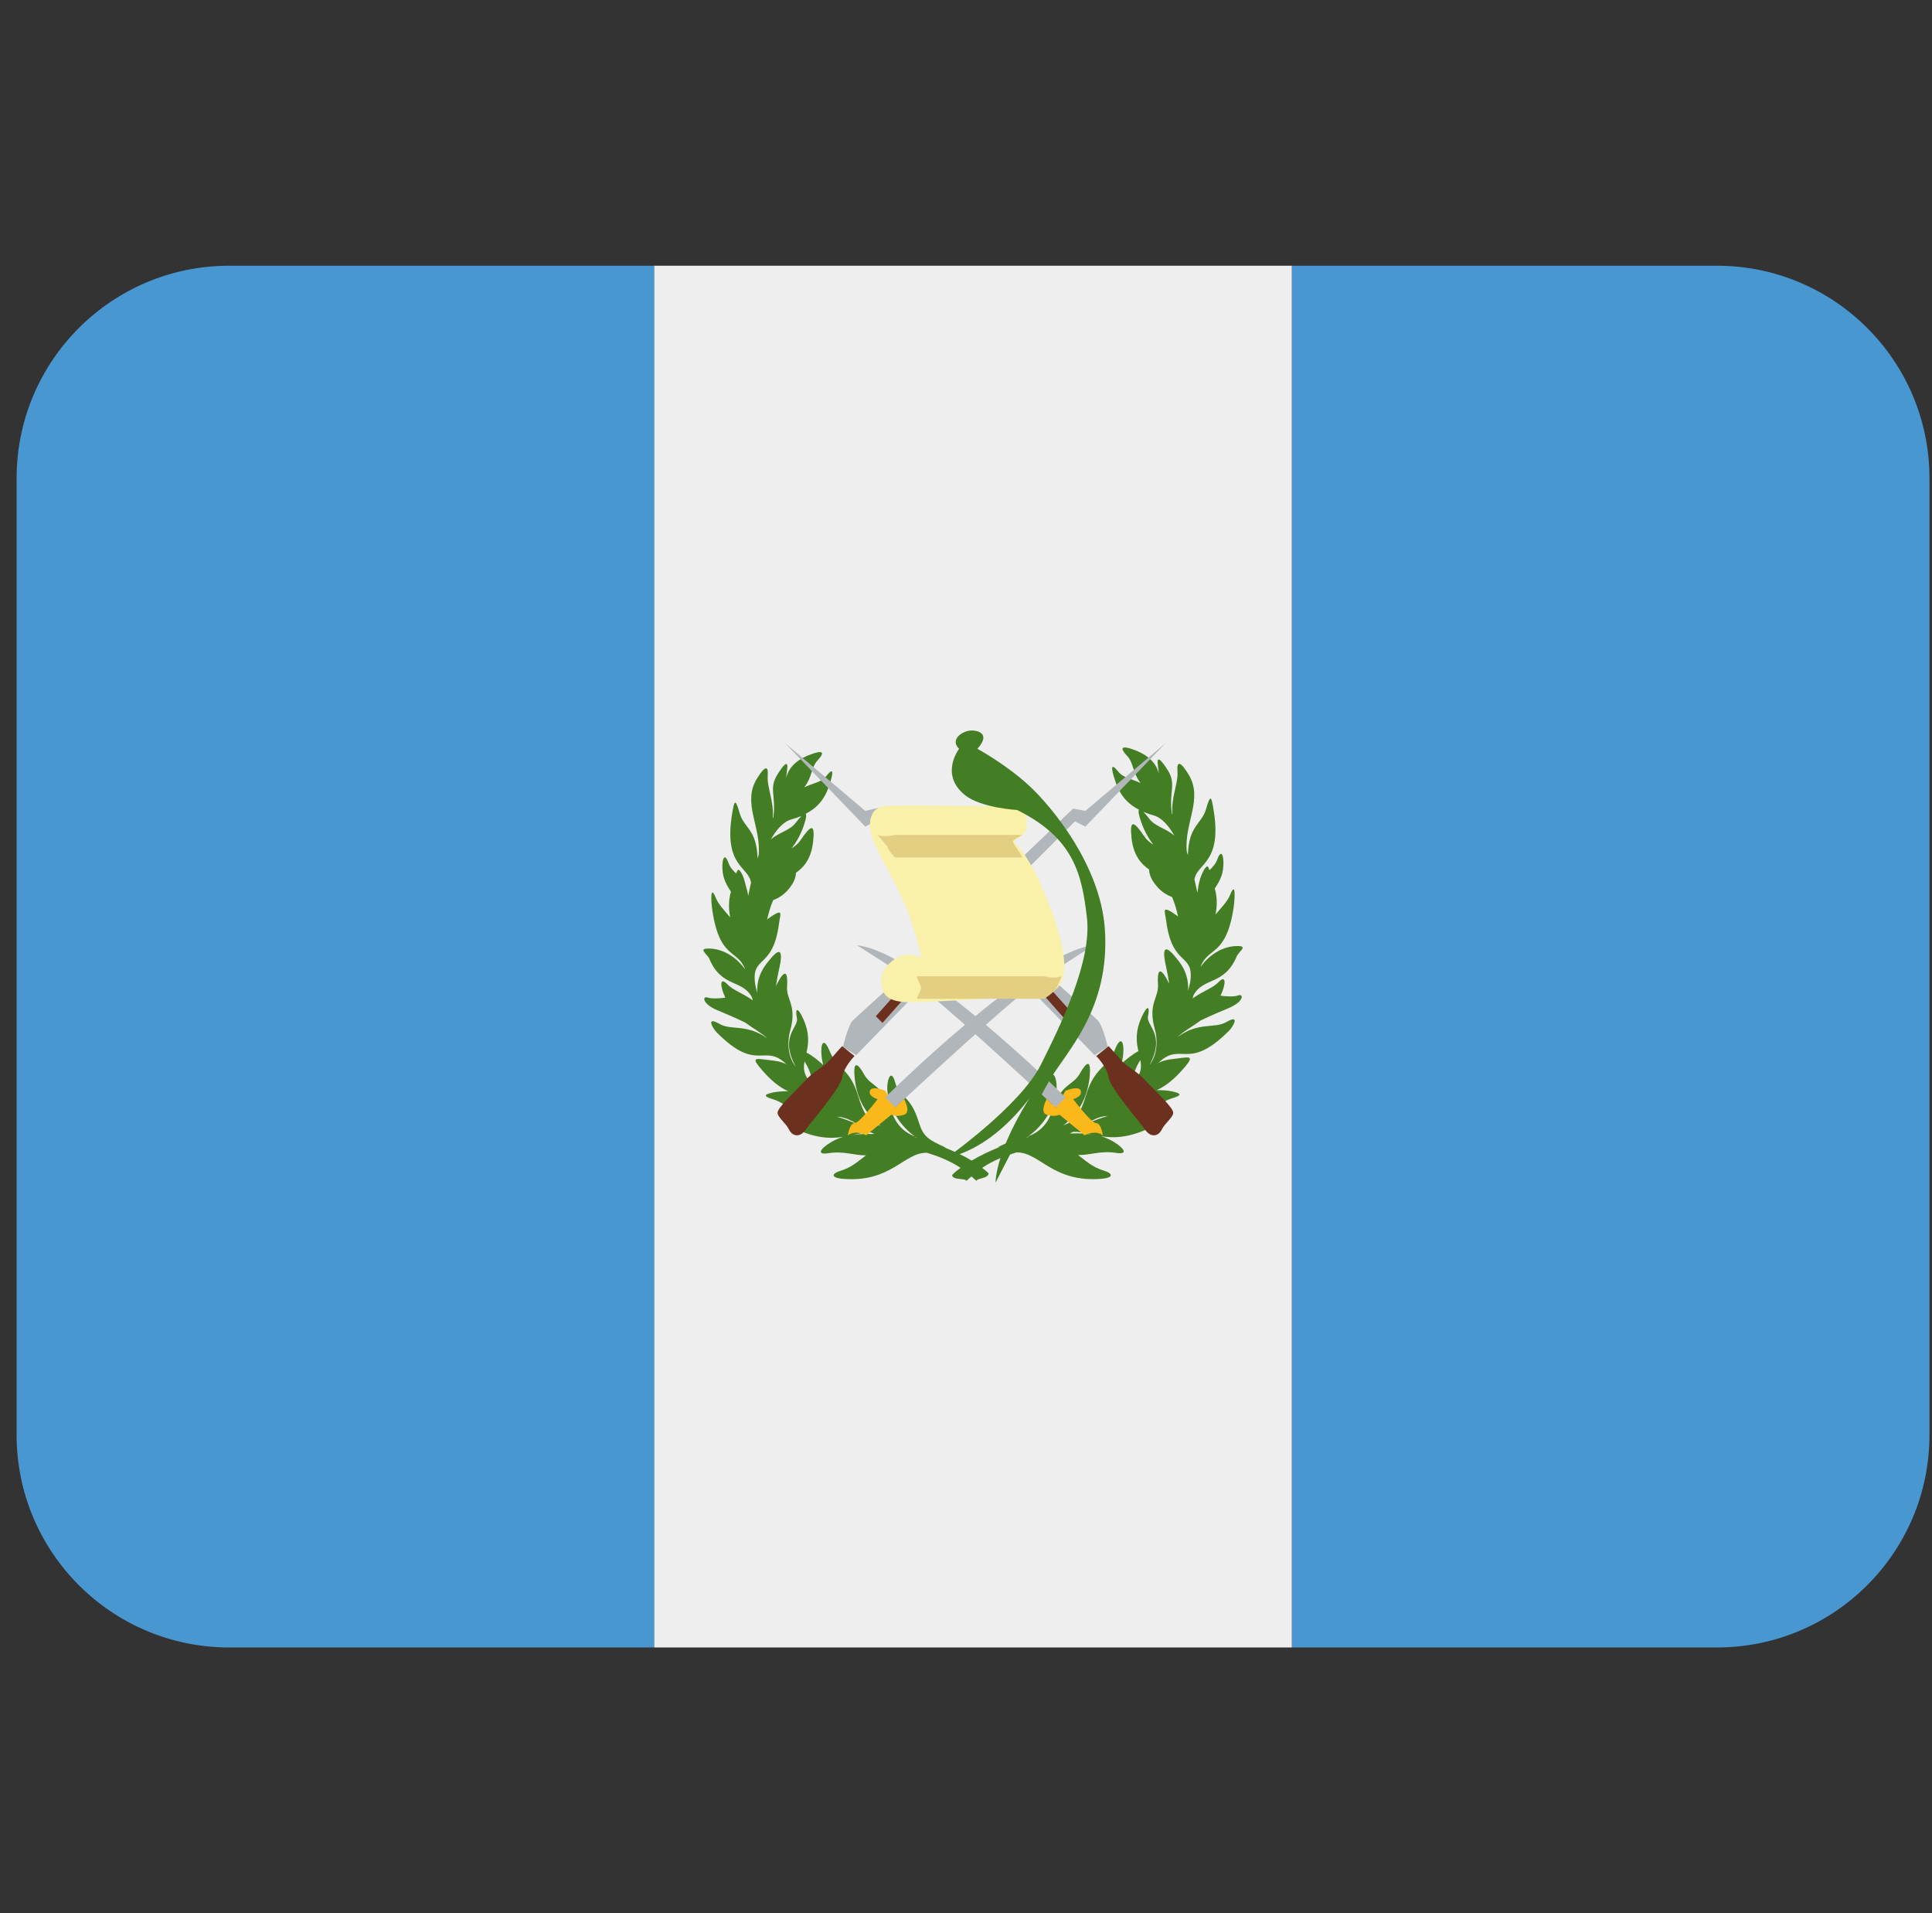
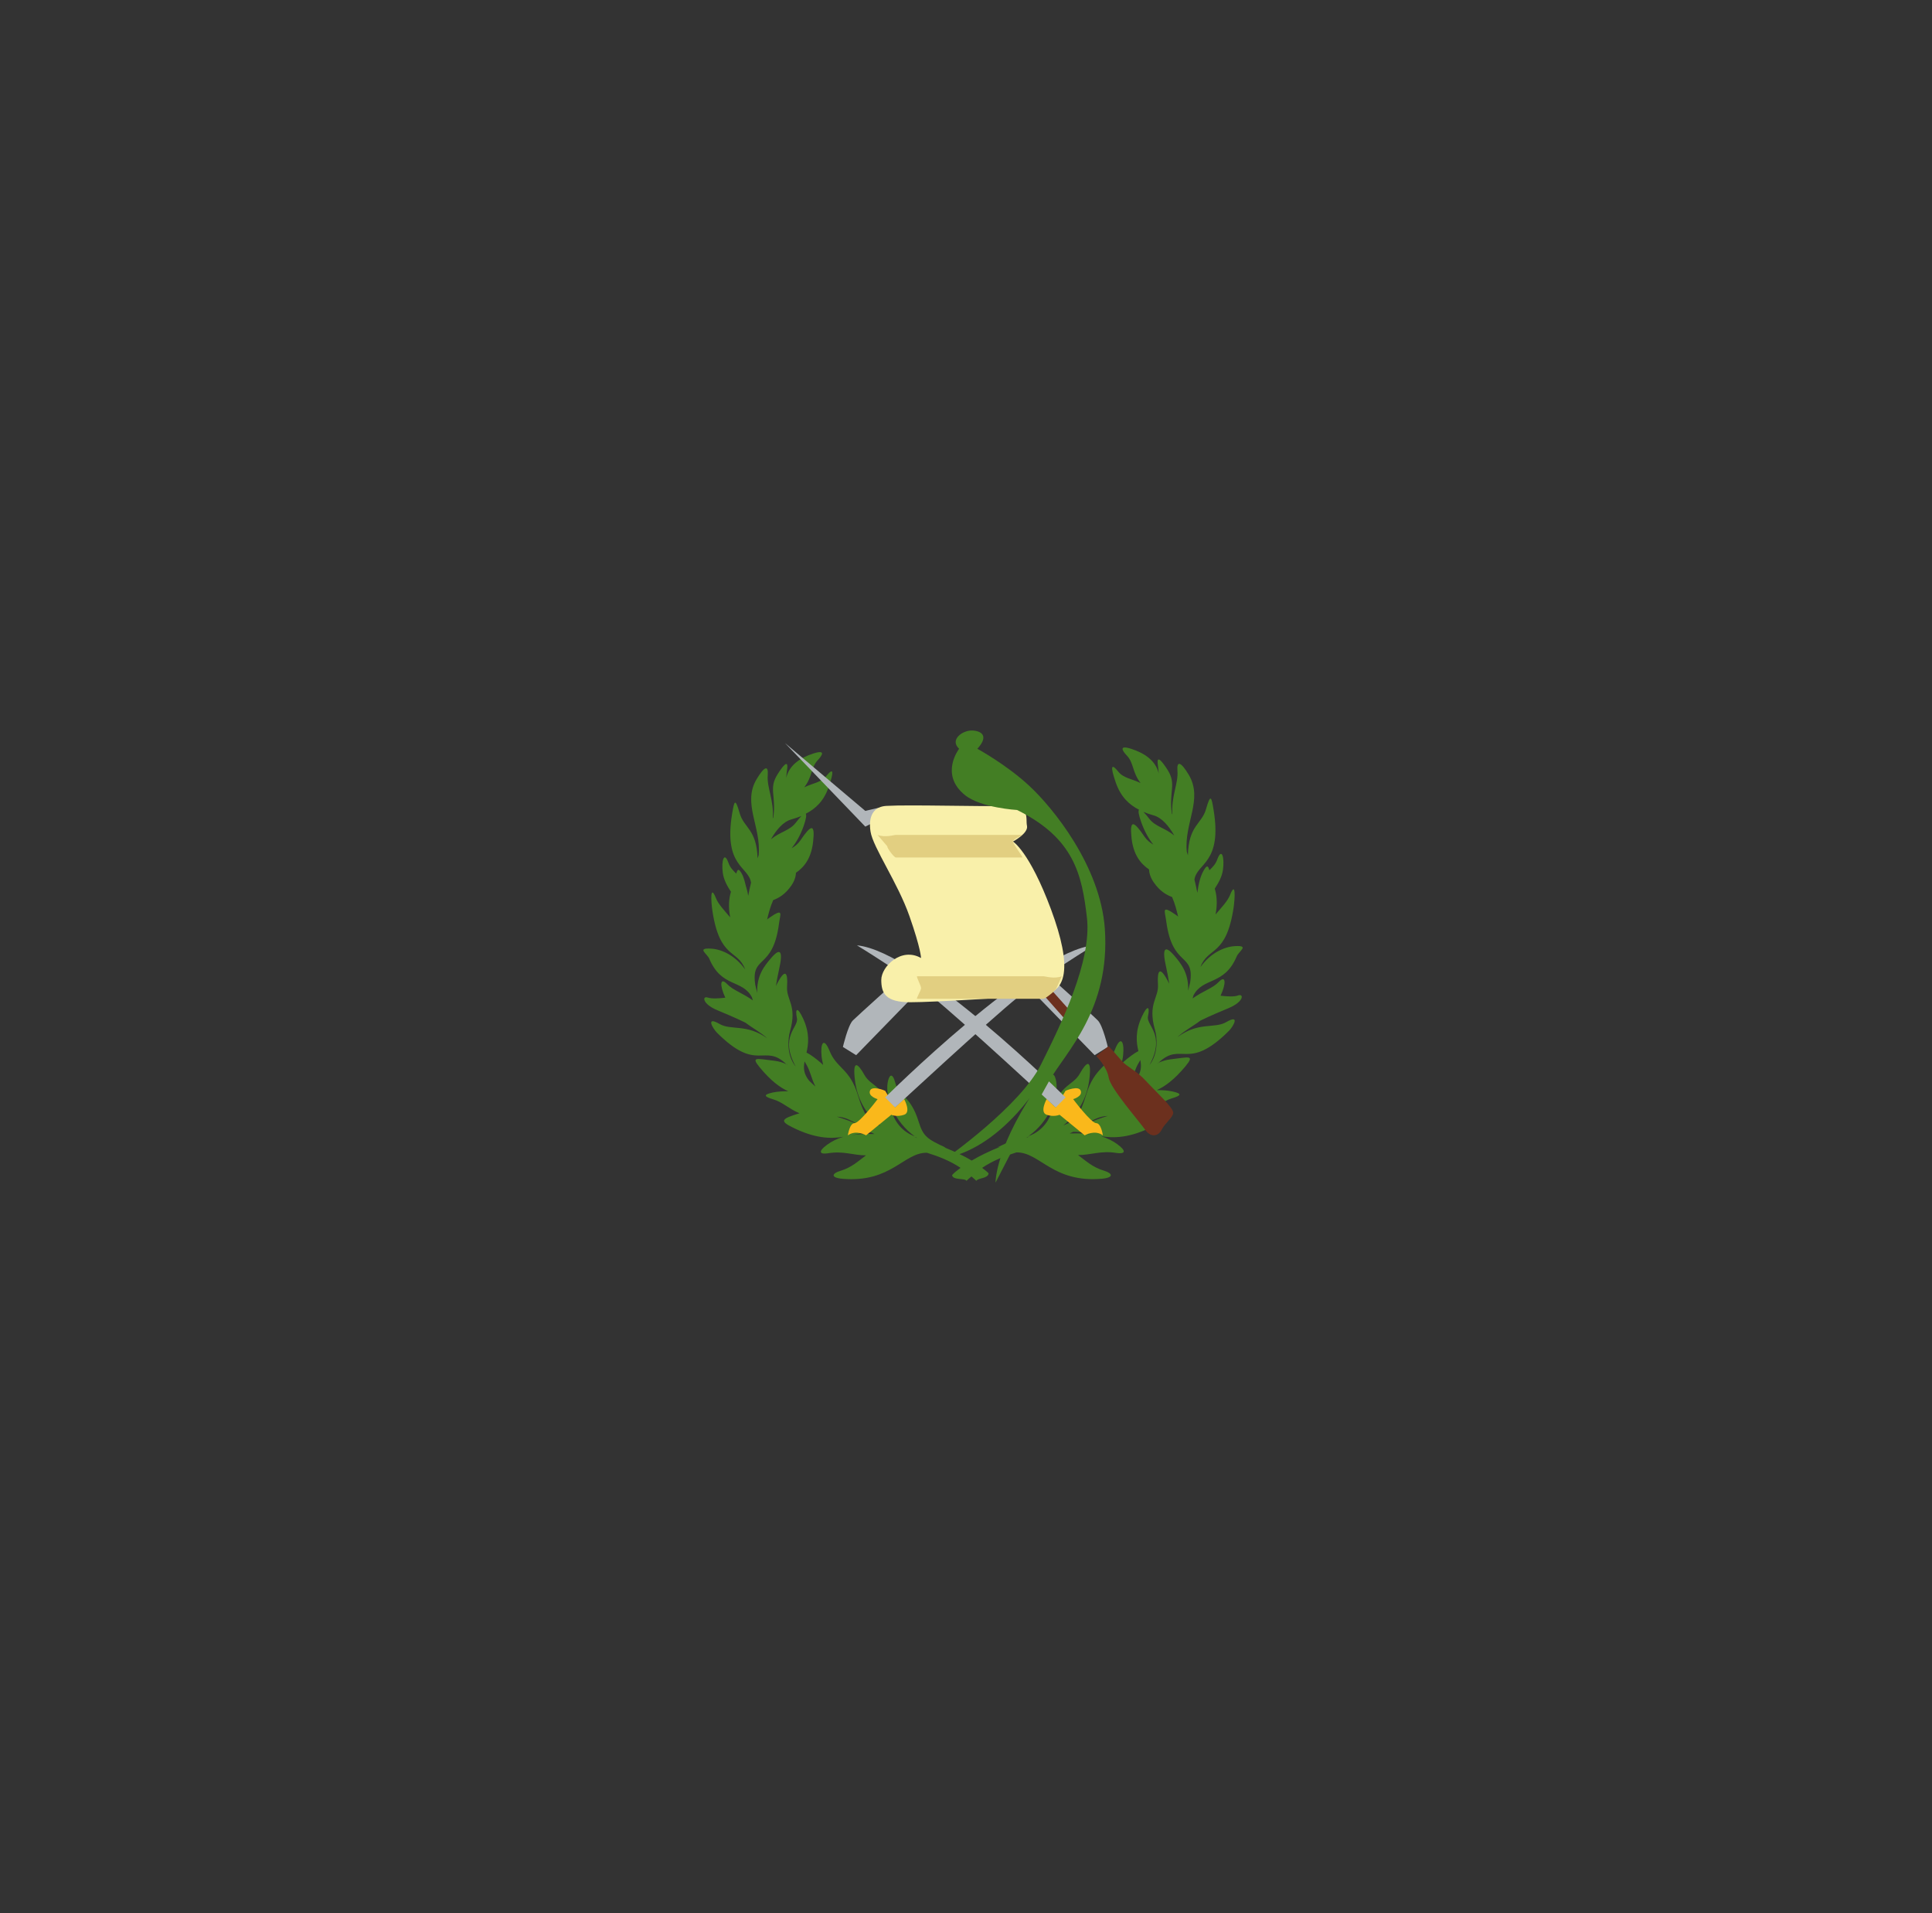
<svg xmlns="http://www.w3.org/2000/svg" width="101" height="100" viewBox="0 0 101 100" fill="none">
  <rect x="0" y="0" width="101" height="100" fill="#333333" stroke="none" />
  <g clip-path="url(#clip0_3240_65)">
-     <path d="M89.757 13.889H67.535V86.111H89.757C95.893 86.111 100.868 81.136 100.868 75V25C100.868 18.864 95.893 13.889 89.757 13.889ZM11.979 13.889C5.843 13.889 0.868 18.864 0.868 25V75C0.868 81.136 5.843 86.111 11.979 86.111H34.202V13.889H11.979Z" fill="#4997D0" />
-     <path d="M34.201 13.889H67.534V86.111H34.201V13.889Z" fill="#EEEEEE" />
    <path d="M63.807 52.045C64.121 51.373 64.076 50.945 63.712 51.325C63.393 51.659 62.926 51.776 62.346 52.187L62.393 52.023C62.901 51.062 64.001 51.526 64.651 49.992C64.765 49.709 65.346 49.406 64.554 49.453C63.987 49.487 63.273 49.823 62.757 50.545C63.151 49.473 64.101 50.02 64.49 47.437C64.559 46.962 64.615 45.992 64.301 46.787C64.173 47.103 63.868 47.42 63.546 47.798C63.651 47.264 63.615 46.8 63.504 46.448C63.704 46.139 63.885 45.823 63.934 45.456C64.021 44.825 63.871 44.267 63.632 44.931C63.548 45.17 63.39 45.325 63.223 45.487C63.162 45.264 63.104 45.187 62.932 45.487C62.751 45.798 62.654 46.195 62.598 46.637L62.593 46.664C62.551 46.431 62.496 46.2 62.443 45.973C62.571 45.106 63.907 45.131 63.443 42.331C63.334 41.653 63.285 41.456 63.046 42.298C62.823 43.078 62.135 43.142 62.101 44.703L62.043 44.523C61.89 43.026 62.915 41.773 62.14 40.489C61.729 39.806 61.51 39.745 61.554 40.3C61.607 40.948 61.218 41.634 61.29 42.575L61.262 42.514C61.098 41.356 61.515 41.006 61.046 40.253C60.801 39.87 60.437 39.364 60.532 39.998C60.551 40.126 60.562 40.276 60.576 40.431C60.426 39.776 59.859 39.373 59.143 39.142C58.465 38.923 58.671 39.245 58.921 39.506C59.276 39.887 59.184 40.353 59.626 40.928C59.148 40.698 58.734 40.675 58.459 40.331C57.918 39.662 58.198 40.517 58.329 40.903C58.593 41.659 59.035 42.064 59.546 42.323C59.496 42.378 59.518 42.573 59.662 42.978C59.84 43.478 60.059 43.85 60.296 44.151C60.118 44.039 59.957 43.917 59.837 43.739C59.268 42.898 59.046 42.803 59.154 43.806C59.251 44.675 59.621 45.139 60.068 45.445C60.073 45.62 60.137 45.864 60.315 46.12C60.632 46.578 60.965 46.77 61.273 46.887C61.426 47.242 61.51 47.573 61.59 47.914C61.571 47.901 61.557 47.876 61.535 47.862C60.682 47.259 60.896 47.606 60.965 48.131C61.285 50.606 62.457 49.756 62.218 51.353C62.184 51.501 62.151 51.642 62.112 51.784C62.154 50.864 61.729 50.345 61.379 49.939C60.896 49.381 60.729 49.542 60.968 50.575C61.023 50.817 61.079 51.117 61.126 51.434L61.115 51.401C60.632 50.425 60.49 50.706 60.535 51.448C60.59 52.162 59.987 52.445 60.376 53.814C60.493 54.214 60.551 54.984 60.162 55.573L60.096 55.662C60.951 54.081 59.918 53.609 60.012 53.131C60.126 52.589 59.984 52.495 59.682 53.164C59.334 53.937 59.407 54.481 59.512 54.942C59.448 54.978 59.401 54.998 59.318 55.053C59.043 55.239 58.821 55.42 58.635 55.592C58.66 55.442 58.701 55.298 58.715 55.148C58.785 54.439 58.59 54.092 58.287 54.859C57.907 55.8 57.223 55.781 56.79 57.195C56.448 58.337 56.196 58.567 55.665 58.792L55.587 58.825C56.39 58.203 56.832 57.367 56.951 56.395C57.076 55.317 56.809 55.473 56.446 56.123C56.098 56.748 55.437 56.656 55.018 58.02C54.887 58.442 54.579 59.089 53.768 59.384C54.865 58.603 55.346 57.314 55.218 56.542C55.16 56.159 54.979 55.923 54.807 56.556C54.601 57.334 54.032 57.145 53.571 58.62C53.334 59.37 53.129 59.523 52.146 59.967L52.29 59.939C51.715 60.173 51.215 60.414 50.798 60.662C50.407 60.425 49.921 60.195 49.362 59.97L49.443 59.984C48.471 59.542 48.265 59.392 48.032 58.651C47.582 57.192 47.012 57.381 46.809 56.614C46.643 55.984 46.465 56.217 46.404 56.595C46.276 57.356 46.751 58.626 47.823 59.398C47.032 59.103 46.729 58.47 46.598 58.056C46.187 56.709 45.535 56.8 45.19 56.184C44.832 55.539 44.565 55.387 44.693 56.45C44.807 57.409 45.243 58.237 46.035 58.85L45.868 58.781C45.41 58.564 45.171 58.3 44.848 57.242C44.426 55.842 43.748 55.864 43.371 54.937C43.065 54.181 42.879 54.52 42.951 55.22C42.965 55.37 43.004 55.514 43.032 55.662C42.848 55.489 42.629 55.312 42.357 55.128C42.273 55.073 42.226 55.053 42.162 55.017C42.265 54.562 42.337 54.02 41.993 53.256C41.693 52.6 41.554 52.692 41.662 53.223C41.76 53.703 40.732 54.167 41.596 55.745L41.532 55.662C41.126 55.075 41.19 54.303 41.301 53.898C41.687 52.548 41.096 52.267 41.146 51.562C41.196 50.825 41.051 50.55 40.576 51.514L40.562 51.553C40.609 51.237 40.665 50.939 40.721 50.7C40.957 49.678 40.785 49.52 40.315 50.073C39.968 50.475 39.546 50.989 39.587 51.898C39.548 51.756 39.515 51.612 39.482 51.464C39.248 49.892 40.404 50.725 40.723 48.281C40.79 47.762 41.004 47.417 40.157 48.014C40.135 48.028 40.121 48.053 40.101 48.067C40.182 47.728 40.265 47.401 40.421 47.048C40.726 46.931 41.054 46.742 41.368 46.289C41.543 46.034 41.607 45.795 41.609 45.62C42.048 45.317 42.412 44.856 42.507 43.998C42.618 43.012 42.398 43.103 41.837 43.934C41.718 44.109 41.559 44.231 41.385 44.339C41.615 44.042 41.834 43.678 42.01 43.184C42.148 42.784 42.171 42.589 42.121 42.534C42.629 42.276 43.068 41.876 43.323 41.128C43.454 40.745 43.729 39.903 43.196 40.562C42.921 40.903 42.515 40.925 42.043 41.153C42.482 40.587 42.39 40.123 42.74 39.745C42.984 39.484 43.193 39.167 42.523 39.384C41.809 39.612 41.251 40.012 41.101 40.659C41.115 40.506 41.126 40.356 41.146 40.231C41.24 39.603 40.876 40.106 40.643 40.481C40.176 41.225 40.582 41.573 40.429 42.712L40.398 42.781C40.471 41.848 40.084 41.17 40.135 40.528C40.179 39.981 39.965 40.042 39.559 40.717C38.796 41.981 39.801 43.217 39.66 44.692L39.604 44.867C39.562 43.337 38.882 43.276 38.668 42.503C38.429 41.67 38.385 41.867 38.273 42.537C37.818 45.303 39.14 45.278 39.262 46.137C39.209 46.364 39.157 46.592 39.115 46.823L39.107 46.784C39.087 46.634 39.046 46.509 39.012 46.376L39.001 46.345C38.94 46.103 38.885 45.853 38.776 45.662C38.607 45.364 38.551 45.442 38.49 45.662C38.326 45.503 38.171 45.35 38.087 45.112C37.854 44.453 37.701 45.006 37.787 45.631C37.837 45.992 38.015 46.306 38.212 46.612C38.104 46.962 38.068 47.423 38.173 47.95C37.854 47.575 37.554 47.262 37.429 46.948C37.115 46.164 37.171 47.12 37.24 47.592C37.623 50.153 38.565 49.603 38.954 50.67C38.443 49.95 37.74 49.617 37.176 49.584C36.393 49.537 36.965 49.839 37.082 50.117C37.723 51.637 38.807 51.178 39.309 52.126L39.357 52.289C38.782 51.881 38.326 51.764 38.01 51.434C37.648 51.059 37.607 51.484 37.918 52.148C37.579 52.187 37.218 52.214 36.99 52.139C36.707 52.045 36.707 52.47 37.493 52.8C37.851 52.95 38.418 53.184 38.962 53.45C39.365 53.753 39.768 53.959 40.115 54.276C39.035 53.498 38.221 53.873 37.615 53.52C36.862 53.084 37.271 53.767 37.479 53.975C39.601 56.1 39.934 54.495 41.109 55.623C40.926 55.539 40.729 55.475 40.507 55.448C39.565 55.339 39.229 55.2 39.721 55.795C40.307 56.506 40.787 56.85 41.209 57.039C40.932 57.037 40.662 57.05 40.415 57.1C39.809 57.228 40.018 57.339 40.426 57.462C40.926 57.612 41.243 57.962 41.798 58.189H41.793C40.882 58.473 40.726 58.578 41.418 58.92C42.598 59.512 43.423 59.528 44.079 59.42C43.762 59.52 43.476 59.659 43.232 59.839C42.732 60.209 42.868 60.348 43.296 60.278C44.104 60.148 44.607 60.389 45.273 60.389C44.868 60.687 44.529 61.023 43.921 61.203C43.512 61.325 43.379 61.553 44.046 61.614C46.593 61.831 47.24 60.237 48.457 60.253C49.079 60.445 49.662 60.673 50.215 61.042C50.048 61.17 49.871 61.3 49.773 61.42C49.804 61.706 50.459 61.564 50.526 61.723C50.609 61.634 50.698 61.57 50.785 61.492C50.871 61.57 50.957 61.634 51.043 61.723C51.107 61.564 51.651 61.614 51.682 61.331C51.607 61.237 51.459 61.139 51.343 61.042C51.91 60.662 52.501 60.431 53.137 60.234C54.368 60.217 55.023 61.831 57.598 61.612C58.271 61.55 58.14 61.32 57.729 61.195C57.112 61.014 56.768 60.673 56.357 60.373C57.032 60.376 57.543 60.131 58.359 60.262C58.793 60.328 58.929 60.189 58.421 59.814C58.176 59.631 57.885 59.492 57.565 59.389C58.229 59.498 59.065 59.484 60.26 58.884C60.959 58.539 60.801 58.431 59.885 58.145H59.879C60.44 57.914 60.76 57.562 61.262 57.409C61.679 57.284 61.887 57.173 61.273 57.045C61.026 56.992 60.751 56.978 60.471 56.981C60.898 56.789 61.387 56.439 61.984 55.72C62.473 55.117 62.137 55.262 61.187 55.37C60.957 55.398 60.754 55.462 60.565 55.55C61.762 54.398 62.093 56.034 64.248 53.878C64.454 53.675 64.868 52.978 64.107 53.423C63.493 53.781 62.662 53.392 61.554 54.209C61.912 53.873 62.334 53.664 62.751 53.348C63.298 53.078 63.868 52.845 64.232 52.692C65.029 52.356 65.029 51.931 64.737 52.026C64.512 52.112 64.151 52.084 63.807 52.045V52.045ZM44.529 58.581L44.821 58.764C44.507 58.623 44.143 58.487 43.751 58.367C43.971 58.376 44.226 58.425 44.557 58.612L44.529 58.581ZM47.946 59.481L47.798 59.437L47.901 59.453L47.946 59.481V59.481ZM42.062 55.478C42.087 55.517 42.093 55.539 42.121 55.584C42.359 55.956 42.398 56.339 42.629 56.792C42.521 56.695 42.412 56.598 42.307 56.495C42.012 56.139 41.993 55.823 42.062 55.478V55.478ZM41.604 42.998C41.293 43.412 40.779 43.475 40.301 43.87C40.576 43.392 40.934 42.945 41.385 42.825C41.559 42.778 41.729 42.717 41.896 42.651C41.815 42.737 41.721 42.845 41.604 42.998ZM41.132 55.609L41.176 55.659L41.143 55.639L41.132 55.609ZM44.287 59.392C44.765 59.295 45.162 59.17 45.551 59.192L45.715 59.276C45.198 59.251 44.715 59.281 44.287 59.392V59.392ZM60.779 42.026C60.779 42.026 60.776 42.026 60.779 42.026C60.776 42.026 60.779 42.026 60.779 42.026ZM60.076 42.789C59.957 42.634 59.862 42.523 59.776 42.437C59.943 42.506 60.115 42.564 60.293 42.614C60.748 42.737 61.112 43.189 61.387 43.67C60.907 43.273 60.39 43.206 60.076 42.789V42.789ZM57.912 58.328C57.518 58.448 57.151 58.584 56.834 58.725L57.107 58.553L57.093 58.57C57.432 58.387 57.69 58.337 57.912 58.328ZM59.551 55.514L59.612 55.406C59.682 55.753 59.665 56.073 59.368 56.431C59.26 56.537 59.148 56.639 59.035 56.737C59.271 56.278 59.309 55.892 59.551 55.514V55.514ZM53.707 59.428L53.823 59.409L53.654 59.462C53.671 59.453 53.69 59.442 53.707 59.428V59.428ZM55.923 59.245L56.096 59.159C56.501 59.139 56.912 59.276 57.418 59.373C56.973 59.253 56.465 59.223 55.923 59.245V59.245ZM60.507 55.595L60.548 55.545L60.54 55.573C60.526 55.578 60.518 55.589 60.507 55.595Z" fill="#437E24" />
    <path d="M46.965 51.173C46.965 51.173 44.846 53.078 44.585 53.337C44.326 53.595 44.065 54.723 44.065 54.723L44.757 55.153L47.832 51.995L46.965 51.173Z" fill="#B1B6BA" />
-     <path d="M44.024 54.681L44.674 55.198C44.674 55.198 44.11 55.759 44.024 56.323C43.938 56.887 42.421 58.615 42.118 59.048C41.816 59.484 41.424 59.392 41.252 59.048C41.082 58.703 40.694 58.442 40.649 58.184C40.602 57.926 41.602 57.015 42.077 56.498C42.549 55.976 43.069 55.762 43.33 55.462C43.591 55.154 44.024 54.681 44.024 54.681V54.681ZM47.099 51.648L45.785 53.117L46.135 53.467L47.399 52.037L47.099 51.648Z" fill="#6C301E" />
    <path d="M41.035 38.837L45.235 43.206L46.274 42.687L45.949 42.217L45.235 42.384L41.035 38.837Z" fill="#B1B6BA" />
    <path d="M46.273 57.012L46.793 57.881L47.265 57.445C47.265 57.445 47.648 58.14 47.265 58.267C46.879 58.401 46.593 58.267 46.593 58.267L45.276 59.343C45.276 59.343 44.757 59.029 44.324 59.343C44.324 59.343 44.412 58.706 44.673 58.706C44.932 58.706 45.879 57.451 45.879 57.451C45.879 57.451 45.376 57.309 45.479 57.015C45.582 56.715 46.273 57.012 46.273 57.012V57.012Z" fill="#FAB81B" />
    <path d="M46.274 57.362C46.274 57.362 53.977 49.701 57.182 49.412C57.182 49.412 54.757 50.887 53.243 52.098C51.727 53.312 46.796 57.884 46.796 57.884L46.274 57.362V57.362Z" fill="#B1B6BA" />
    <path d="M55.016 51.173C55.016 51.173 57.138 53.078 57.391 53.337C57.652 53.595 57.913 54.723 57.913 54.723L57.224 55.153L54.149 51.995L55.016 51.173Z" fill="#B1B6BA" />
    <path d="M57.958 54.681L57.308 55.198C57.308 55.198 57.872 55.759 57.958 56.323C58.044 56.887 59.563 58.615 59.863 59.048C60.166 59.484 60.558 59.392 60.73 59.048C60.902 58.703 61.288 58.442 61.333 58.184C61.383 57.926 60.377 57.015 59.905 56.498C59.433 55.976 58.913 55.762 58.652 55.462C58.391 55.154 57.958 54.681 57.958 54.681V54.681ZM54.88 51.648L56.194 53.117L55.847 53.467L54.583 52.037L54.88 51.648Z" fill="#6C301E" />
-     <path d="M53.049 45.178L52.56 46.562L56.741 42.384L56.099 42.267L53.049 45.178Z" fill="#B1B6BA" />
-     <path d="M60.941 38.837L56.74 43.206L55.704 42.687L56.74 42.384L60.941 38.837Z" fill="#B1B6BA" />
    <path d="M55.705 57.012L55.191 57.881L54.718 57.445C54.718 57.445 54.332 58.14 54.718 58.267C55.099 58.401 55.391 58.267 55.391 58.267L56.705 59.343C56.705 59.343 57.227 59.029 57.655 59.343C57.655 59.343 57.569 58.706 57.307 58.706C57.046 58.706 56.102 57.451 56.102 57.451C56.102 57.451 56.602 57.309 56.499 57.015C56.399 56.715 55.705 57.012 55.705 57.012V57.012Z" fill="#FAB81B" />
    <path d="M55.705 57.362C55.705 57.362 48.002 49.701 44.799 49.412C44.799 49.412 47.227 50.887 48.738 52.098C50.255 53.312 55.188 57.884 55.188 57.884L55.705 57.362V57.362Z" fill="#B1B6BA" />
    <path d="M46.332 42.123C47.59 42.05 51.221 42.167 52.566 42.123C53.904 42.081 53.602 42.773 53.688 43.164C53.774 43.553 52.957 43.986 52.957 43.986C52.957 43.986 53.818 44.506 54.946 47.536C56.068 50.567 55.807 51.948 54.296 52.039C52.785 52.125 48.888 52.386 47.585 52.386C46.288 52.386 46.071 51.911 46.071 51.217C46.071 50.525 47.11 49.484 48.149 50.075C48.149 50.075 48.149 49.614 47.543 47.884C46.938 46.153 45.638 44.292 45.51 43.47C45.377 42.642 45.682 42.161 46.332 42.123V42.123Z" fill="#F9F0AA" />
    <path d="M50.14 39.137C49.62 38.659 50.343 38.14 50.87 38.184C51.393 38.228 51.654 38.529 51.093 39.137C51.093 39.137 52.609 39.959 53.818 41.084C55.029 42.209 57.518 45.245 57.757 48.529C58.059 52.77 55.723 54.976 54.854 56.49C53.99 58.006 52.045 61.815 52.045 61.815C52.045 61.815 52.001 59.867 54.557 56.317C54.557 56.317 52.568 59.867 49.493 60.517C49.493 60.517 53.34 57.806 54.42 55.64C55.501 53.478 57.079 50.226 56.823 47.976C56.562 45.723 56.157 43.812 53.17 42.337C53.17 42.337 51.279 42.231 50.446 41.559C49.101 40.478 50.14 39.137 50.14 39.137V39.137Z" fill="#437E24" />
    <path d="M52.954 43.986C52.954 44.117 53.515 44.82 53.44 44.82H46.826C46.754 44.82 46.382 44.361 46.382 44.231L45.876 43.639C46.27 43.792 46.751 43.639 46.823 43.639H53.434C53.512 43.639 52.954 43.853 52.954 43.986V43.986ZM48.151 51.648C48.151 51.778 47.873 52.206 47.948 52.206H54.562C54.632 52.206 55.243 51.748 55.243 51.617L55.509 51.028C55.115 51.181 54.634 51.028 54.562 51.028H47.948C47.876 51.028 48.151 51.514 48.151 51.648Z" fill="#E2CF81" />
  </g>
  <defs>
    <clipPath id="clip0_3240_65">
      <rect width="100" height="100" fill="white" transform="translate(0.868)" />
    </clipPath>
  </defs>
</svg>